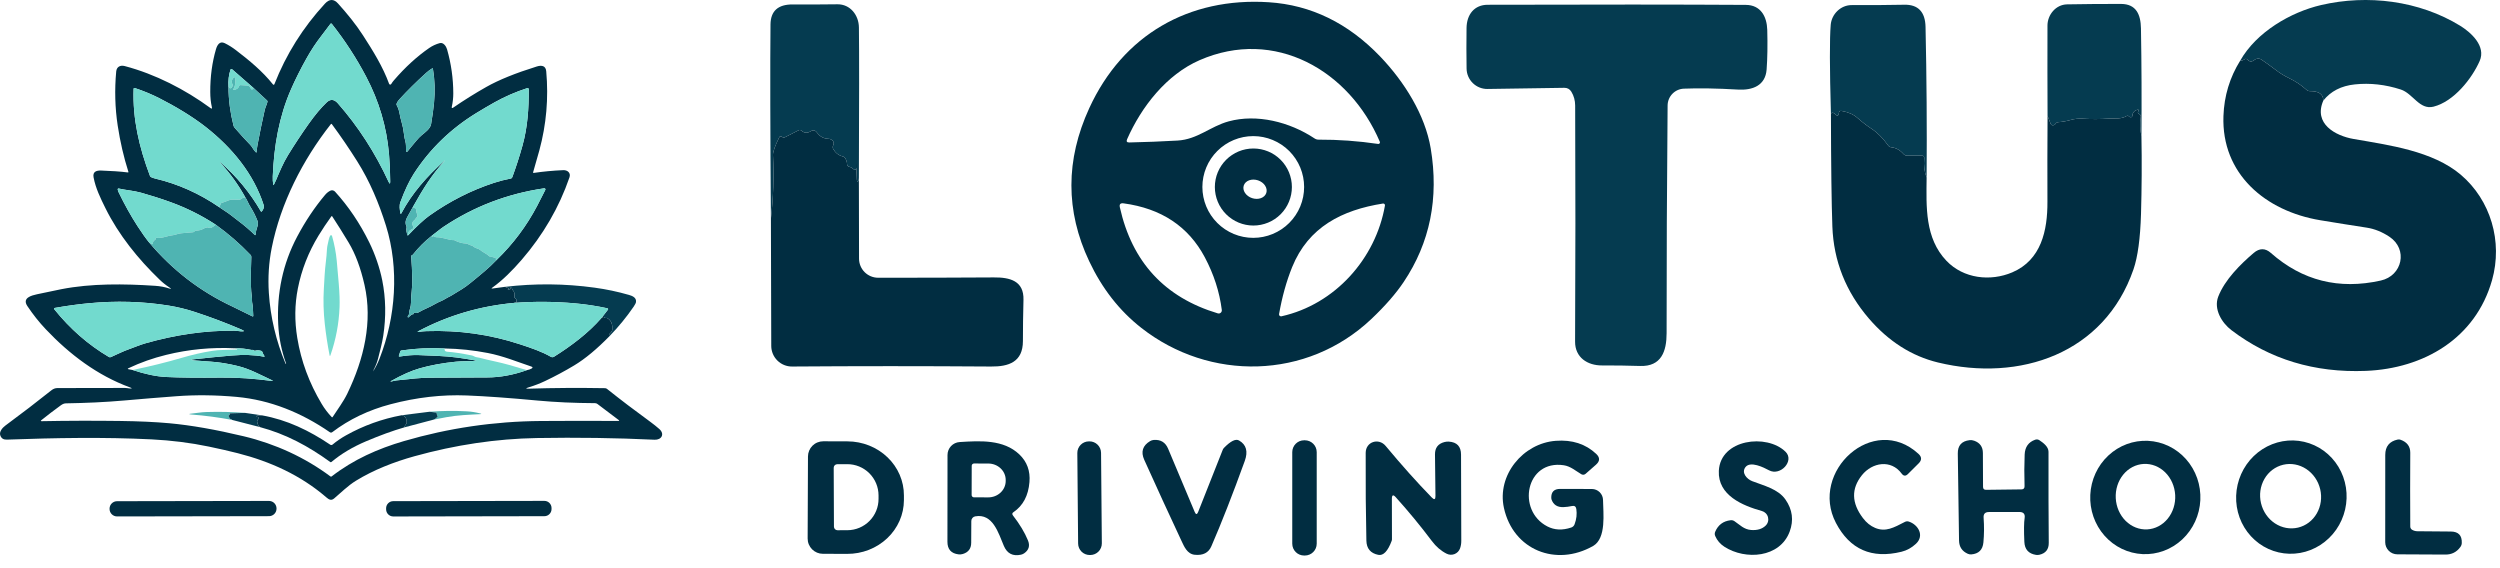
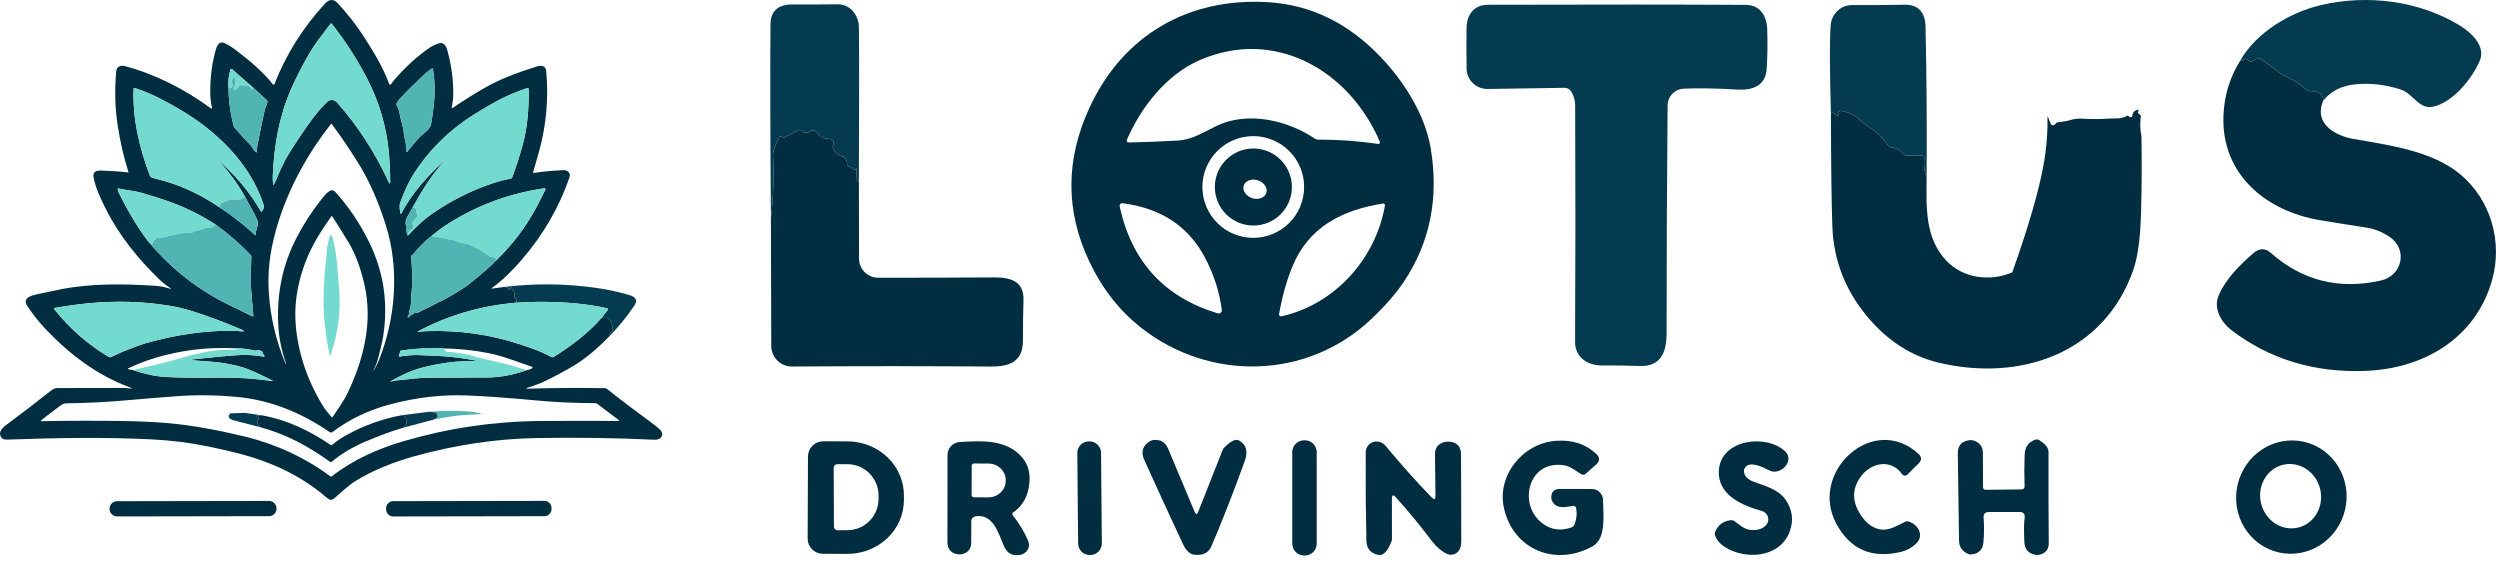
<svg xmlns="http://www.w3.org/2000/svg" width="185" height="42" viewBox="0 0 185 42" fill="none">
  <path d="M37.362 21.227C37.49 21.26 37.584 21.303 37.645 21.356C37.66 21.37 37.658 21.381 37.64 21.389C37.625 21.396 37.609 21.398 37.59 21.393C37.563 21.386 37.561 21.392 37.583 21.409C37.613 21.432 37.646 21.445 37.682 21.447C37.725 21.451 37.751 21.431 37.76 21.388C37.764 21.367 37.767 21.346 37.77 21.324C37.777 21.268 37.801 21.259 37.844 21.296C37.876 21.323 37.895 21.355 37.903 21.392C37.909 21.421 37.923 21.446 37.943 21.467C38.068 21.594 38.107 21.761 38.062 21.969C38.054 22.005 38.066 22.032 38.099 22.05C38.204 22.108 38.241 22.19 38.21 22.297C38.207 22.307 38.21 22.317 38.218 22.325C38.22 22.327 38.222 22.33 38.225 22.333C38.255 22.359 38.25 22.372 38.209 22.371C38.125 22.369 38.075 22.383 38.06 22.413C35.541 22.642 33.186 23.334 30.994 24.488C30.861 24.558 30.869 24.581 31.017 24.556C31.183 24.529 31.366 24.511 31.568 24.504C33.948 24.423 36.245 24.745 38.458 25.471C39.253 25.732 40.05 25.994 40.768 26.404C40.803 26.424 40.842 26.434 40.882 26.433C40.921 26.432 40.96 26.42 40.994 26.399C42.264 25.601 43.527 24.657 44.509 23.529C44.521 23.528 44.532 23.528 44.543 23.528C44.574 23.527 44.586 23.514 44.581 23.487C44.58 23.484 44.58 23.48 44.581 23.477C44.586 23.462 44.595 23.454 44.609 23.452C44.657 23.446 44.696 23.462 44.726 23.502C44.738 23.519 44.755 23.528 44.777 23.528H44.867C44.904 23.528 44.937 23.537 44.967 23.556C45.274 23.753 45.335 24.068 45.306 24.406C45.302 24.456 45.286 24.502 45.258 24.541C45.221 24.594 45.178 24.64 45.129 24.679C45.107 24.698 45.103 24.719 45.118 24.743C45.133 24.767 45.138 24.801 45.132 24.846C44.178 25.825 43.297 26.557 42.49 27.041C41.791 27.461 41.073 27.846 40.335 28.197C39.958 28.376 39.554 28.532 39.123 28.663C38.882 28.737 38.887 28.77 39.139 28.762C40.934 28.704 42.812 28.692 44.773 28.725C44.826 28.726 44.878 28.745 44.92 28.779C45.912 29.571 46.989 30.39 48.15 31.235C48.37 31.396 48.583 31.567 48.789 31.747C49.208 32.116 48.958 32.565 48.434 32.54C45.605 32.405 42.7 32.363 39.719 32.415C36.728 32.468 33.71 32.917 30.664 33.763C29.165 34.18 27.653 34.768 26.342 35.573C25.734 35.946 25.264 36.432 24.727 36.884C24.506 37.07 24.341 36.971 24.14 36.798C22.243 35.163 20.001 34.151 17.594 33.537C16.97 33.378 16.259 33.215 15.463 33.049C14.101 32.765 12.682 32.587 11.208 32.513C7.664 32.337 4.08 32.404 0.518 32.532C0.278 32.541 0.111 32.462 0.024 32.228C-0.082 31.948 0.19 31.646 0.394 31.495C1.608 30.598 2.746 29.726 3.807 28.88C3.945 28.77 4.094 28.716 4.254 28.717C5.902 28.719 7.573 28.716 9.266 28.708C9.378 28.707 9.488 28.739 9.598 28.747C9.793 28.759 9.799 28.733 9.616 28.666C7.211 27.785 5.151 26.228 3.388 24.365C2.9 23.85 2.445 23.278 2.024 22.648C1.618 22.04 2.339 21.864 2.738 21.776C3.34 21.643 3.937 21.518 4.529 21.402C6.756 20.965 9.206 20.998 11.483 21.15C11.854 21.175 12.196 21.24 12.509 21.343C12.688 21.402 12.699 21.38 12.542 21.276C12.271 21.098 12.024 20.901 11.802 20.686C10.222 19.165 8.785 17.39 7.8 15.4C7.432 14.656 7.073 13.923 6.924 13.119C6.848 12.701 7.138 12.61 7.476 12.62C8.242 12.645 8.905 12.691 9.465 12.761C9.5 12.765 9.513 12.751 9.502 12.717C9.158 11.64 8.894 10.499 8.71 9.294C8.511 7.985 8.474 6.651 8.599 5.291C8.633 4.929 8.915 4.805 9.232 4.89C11.486 5.484 13.697 6.619 15.576 7.997C15.671 8.066 15.705 8.044 15.678 7.93C15.599 7.581 15.559 7.206 15.559 6.805C15.555 5.675 15.696 4.62 15.983 3.64C16.071 3.339 16.257 3.009 16.632 3.196C16.921 3.338 17.198 3.511 17.463 3.715C18.46 4.478 19.43 5.279 20.201 6.249C20.207 6.257 20.215 6.264 20.225 6.268C20.235 6.272 20.246 6.274 20.257 6.272C20.267 6.27 20.277 6.266 20.285 6.259C20.294 6.253 20.3 6.244 20.304 6.234C21.172 4.022 22.419 2.034 24.044 0.272C24.376 -0.088 24.701 -0.091 25.018 0.263C25.697 1.019 26.324 1.783 26.866 2.623C27.596 3.753 28.337 4.944 28.794 6.204C28.8 6.22 28.81 6.233 28.823 6.243C28.836 6.253 28.852 6.259 28.868 6.261C28.884 6.262 28.901 6.259 28.915 6.251C28.93 6.244 28.942 6.232 28.95 6.218C29.007 6.122 29.072 6.032 29.145 5.948C29.983 4.975 30.856 4.176 31.764 3.55C31.999 3.389 32.257 3.269 32.539 3.191C32.811 3.115 33.019 3.428 33.081 3.645C33.387 4.716 33.541 5.804 33.543 6.911C33.543 7.247 33.507 7.572 33.436 7.885C33.409 8.004 33.446 8.028 33.546 7.959C34.352 7.407 35.166 6.899 35.986 6.435C36.903 5.915 38.149 5.411 39.722 4.92C40.076 4.811 40.384 4.855 40.421 5.275C40.6 7.26 40.431 9.209 39.914 11.12C39.769 11.655 39.615 12.194 39.453 12.738C39.44 12.783 39.456 12.802 39.503 12.795C40.201 12.692 40.927 12.624 41.681 12.591C41.989 12.578 42.256 12.79 42.141 13.125C41.375 15.348 40.194 17.383 38.599 19.229C37.929 20.001 37.21 20.732 36.427 21.288C36.354 21.34 36.362 21.36 36.452 21.349L37.362 21.227ZM20.433 13.313C20.695 12.69 20.96 12.056 21.308 11.489C21.792 10.702 22.303 9.928 22.841 9.167C23.312 8.502 23.757 7.972 24.174 7.577C24.454 7.314 24.73 7.337 25.002 7.648C26.507 9.362 27.759 11.299 28.758 13.46C28.837 13.629 28.876 13.62 28.876 13.433C28.875 12.753 28.845 12.076 28.787 11.402C28.614 9.394 28.049 7.481 27.09 5.665C26.363 4.285 25.516 2.983 24.55 1.762C24.544 1.755 24.537 1.749 24.529 1.745C24.52 1.741 24.511 1.739 24.502 1.739C24.492 1.739 24.483 1.742 24.475 1.746C24.466 1.75 24.459 1.757 24.454 1.764C24.235 2.064 24.008 2.364 23.773 2.666C23.383 3.165 23.016 3.723 22.673 4.338C22.238 5.115 21.86 5.87 21.538 6.604C20.646 8.635 20.272 10.825 20.184 13.053C20.176 13.253 20.187 13.454 20.216 13.654C20.224 13.709 20.241 13.712 20.268 13.663C20.327 13.55 20.383 13.433 20.433 13.313ZM30.402 10.898C30.543 10.733 30.681 10.568 30.817 10.404C30.942 10.25 31.069 10.121 31.195 10.015C31.45 9.799 31.842 9.533 31.902 9.179C32.003 8.585 32.075 8.062 32.118 7.611C32.202 6.755 32.175 5.912 32.035 5.081C32.034 5.075 32.032 5.071 32.029 5.067C32.026 5.063 32.022 5.059 32.017 5.057C32.013 5.055 32.008 5.054 32.002 5.055C31.997 5.055 31.992 5.056 31.988 5.059C31.83 5.151 31.68 5.262 31.538 5.391C30.809 6.05 30.144 6.708 29.544 7.363C29.466 7.448 29.402 7.549 29.35 7.668C29.334 7.707 29.336 7.745 29.356 7.782C29.459 7.972 29.53 8.177 29.568 8.396C29.604 8.601 29.653 8.811 29.715 9.025C29.803 9.325 29.863 9.629 29.897 9.939C29.916 10.118 29.949 10.291 29.996 10.456C30.058 10.674 30.038 10.883 30.047 11.105C30.054 11.277 30.106 11.292 30.202 11.149C30.238 11.095 30.305 11.012 30.402 10.898ZM16.907 6.426C16.912 7.39 17.037 8.347 17.281 9.296C17.296 9.355 17.324 9.408 17.365 9.455C17.783 9.937 18.17 10.361 18.527 10.728C18.688 10.893 18.756 11.11 18.93 11.264C18.967 11.297 18.986 11.289 18.989 11.24C18.998 11.087 19.02 10.918 19.054 10.734C19.211 9.889 19.389 9.027 19.588 8.146C19.637 7.931 19.742 7.748 19.792 7.533C19.8 7.496 19.791 7.464 19.763 7.438L18.773 6.521L17.173 5.125C17.164 5.118 17.153 5.112 17.142 5.109C17.13 5.107 17.118 5.107 17.107 5.11C17.095 5.113 17.084 5.119 17.076 5.128C17.067 5.136 17.061 5.146 17.057 5.157C16.928 5.541 16.878 5.964 16.907 6.426ZM16.23 15.334C16.509 15.537 16.804 15.698 17.078 15.915C17.277 16.075 17.474 16.227 17.669 16.372C18.064 16.666 18.46 17.005 18.858 17.39C18.863 17.394 18.868 17.397 18.874 17.398C18.88 17.399 18.887 17.399 18.892 17.397C18.898 17.395 18.903 17.391 18.907 17.386C18.911 17.381 18.913 17.375 18.914 17.369C18.926 17.176 18.965 16.989 19.033 16.808C19.06 16.738 19.077 16.668 19.084 16.598C19.094 16.504 19.083 16.416 19.051 16.335C18.911 15.98 18.739 15.638 18.534 15.31C18.465 15.199 18.401 15.08 18.343 14.953C18.282 14.82 18.218 14.702 18.15 14.599C17.632 13.664 17.01 12.805 16.284 12.022C16.278 12.015 16.278 12.009 16.284 12.002H16.285C16.29 11.997 16.296 11.996 16.301 12.001C17.504 13.046 18.507 14.262 19.312 15.652C19.314 15.656 19.317 15.659 19.321 15.662C19.325 15.664 19.329 15.666 19.334 15.667C19.338 15.667 19.343 15.667 19.347 15.665C19.351 15.664 19.355 15.661 19.358 15.658C19.477 15.533 19.567 15.346 19.511 15.172C18.768 12.845 17.151 10.914 15.238 9.408C14.23 8.616 12.948 7.856 11.783 7.264C11.23 6.983 10.626 6.733 9.971 6.514C9.961 6.51 9.951 6.51 9.942 6.511C9.932 6.512 9.923 6.516 9.915 6.522C9.907 6.527 9.9 6.535 9.895 6.544C9.89 6.553 9.888 6.562 9.887 6.572C9.809 8.794 10.289 10.871 11.098 13.019C11.112 13.054 11.137 13.084 11.17 13.102C11.248 13.145 11.355 13.183 11.489 13.215C13.168 13.61 14.748 14.316 16.23 15.334ZM30.559 15.308C30.407 15.571 30.26 15.835 30.118 16.099C29.992 16.331 29.978 16.545 30.075 16.742C30.091 16.774 30.094 16.807 30.086 16.842C30.047 17.006 30.077 17.205 30.174 17.439C30.851 16.729 31.38 16.238 31.762 15.966C33.263 14.896 34.862 14.084 36.558 13.529C36.955 13.4 37.368 13.294 37.796 13.211C37.822 13.207 37.846 13.195 37.865 13.178C37.885 13.162 37.9 13.14 37.909 13.115C38.193 12.344 38.445 11.563 38.665 10.771C39.042 9.413 39.137 8.03 39.127 6.602C39.127 6.589 39.123 6.576 39.117 6.564C39.111 6.552 39.102 6.542 39.091 6.534C39.08 6.526 39.068 6.521 39.055 6.519C39.042 6.517 39.028 6.518 39.016 6.522C38.159 6.801 37.354 7.151 36.603 7.571C36.179 7.808 35.729 8.073 35.251 8.365C33.347 9.532 31.804 11.029 30.622 12.857C30.286 13.378 29.954 14.079 29.628 14.959C29.532 15.219 29.581 15.496 29.625 15.758C29.639 15.844 29.667 15.848 29.708 15.77C30.483 14.306 31.597 13.048 32.858 11.919C32.967 11.822 32.972 11.827 32.873 11.935C31.927 12.969 31.327 13.944 30.559 15.308ZM27.66 27.347C27.638 27.389 27.622 27.431 27.611 27.473C27.61 27.479 27.611 27.479 27.614 27.474C27.796 27.186 27.954 26.874 28.087 26.536C29.286 23.477 29.552 19.874 28.562 16.7C28.042 15.035 27.366 13.416 26.429 11.93C25.844 11.001 25.221 10.086 24.558 9.187C24.534 9.154 24.509 9.153 24.484 9.185C22.399 11.83 20.765 15.04 20.109 18.334C19.892 19.423 19.821 20.538 19.895 21.678C20.012 23.472 20.423 25.215 21.128 26.907C21.133 26.921 21.143 26.924 21.157 26.919H21.158C21.17 26.914 21.174 26.905 21.169 26.893C20.831 25.959 20.637 24.991 20.588 23.99C20.474 21.69 20.929 19.511 21.989 17.513C22.595 16.37 23.284 15.34 24.056 14.423C24.166 14.292 24.292 14.189 24.434 14.115C24.493 14.085 24.559 14.075 24.624 14.087C24.688 14.098 24.747 14.131 24.791 14.179C25.788 15.275 26.632 16.526 27.324 17.934C27.746 18.789 28.102 19.82 28.287 20.749C28.551 22.073 28.576 23.442 28.36 24.855C28.275 25.411 28.119 25.961 27.979 26.527C27.909 26.811 27.794 27.087 27.66 27.347ZM31.941 17.454C31.426 17.861 30.967 18.32 30.563 18.831C30.549 18.848 30.533 18.862 30.516 18.874C30.504 18.882 30.491 18.888 30.477 18.891C30.442 18.902 30.425 18.925 30.428 18.962C30.518 20.168 30.531 21.04 30.464 21.578C30.435 21.812 30.418 22.084 30.413 22.397C30.411 22.547 30.39 22.683 30.35 22.804C30.301 22.954 30.272 23.103 30.262 23.252C30.26 23.287 30.245 23.315 30.217 23.337C30.176 23.37 30.162 23.413 30.175 23.464C30.184 23.498 30.203 23.503 30.23 23.48L30.454 23.283C30.48 23.261 30.511 23.252 30.546 23.258C30.582 23.264 30.6 23.25 30.599 23.217C30.598 23.173 30.62 23.152 30.664 23.153C30.776 23.159 30.861 23.178 30.966 23.119C31.192 22.99 31.418 22.877 31.645 22.779C31.802 22.71 31.976 22.622 32.165 22.513C32.332 22.416 32.505 22.332 32.684 22.259C32.852 22.191 32.972 22.09 33.134 22.012C33.246 21.96 33.358 21.899 33.469 21.831C33.688 21.697 33.92 21.555 34.163 21.407C34.367 21.284 34.593 21.121 34.839 20.919C35.554 20.333 36.194 19.825 36.758 19.227C37.967 18.057 38.964 16.727 39.748 15.236C39.959 14.834 40.161 14.439 40.354 14.05C40.36 14.037 40.363 14.022 40.361 14.008C40.36 13.993 40.355 13.979 40.346 13.967C40.337 13.956 40.326 13.946 40.312 13.941C40.299 13.935 40.284 13.933 40.27 13.935C37.556 14.333 35.076 15.28 32.828 16.779C32.539 16.972 32.242 17.233 31.941 17.454ZM11.032 17.937C12.748 19.979 14.806 21.562 17.207 22.687C17.459 22.805 17.705 22.926 17.947 23.051C18.189 23.176 18.435 23.297 18.683 23.413C18.724 23.431 18.743 23.418 18.742 23.374C18.734 23.146 18.723 22.92 18.709 22.694C18.699 22.54 18.646 22.403 18.649 22.249C18.652 22.134 18.645 22.02 18.63 21.907C18.599 21.683 18.58 21.453 18.574 21.219C18.556 20.491 18.564 19.756 18.598 19.015C18.599 18.988 18.595 18.96 18.585 18.934C18.575 18.908 18.56 18.885 18.541 18.865C17.749 18.037 16.891 17.291 15.967 16.629C14.923 15.948 13.82 15.396 12.66 14.973C11.945 14.713 11.203 14.475 10.436 14.26C9.893 14.108 9.328 14.075 8.78 13.951C8.771 13.949 8.761 13.949 8.752 13.952C8.743 13.954 8.734 13.959 8.727 13.966C8.721 13.972 8.715 13.98 8.712 13.989C8.709 13.998 8.709 14.008 8.71 14.017C8.723 14.092 8.747 14.164 8.782 14.235C9.217 15.135 9.68 15.964 10.169 16.722C10.503 17.239 10.791 17.644 11.032 17.937ZM22 25.013C22.28 26.72 22.88 28.342 23.799 29.879C24.014 30.24 24.265 30.57 24.55 30.868C24.554 30.872 24.56 30.876 24.565 30.878C24.571 30.88 24.578 30.881 24.584 30.88C24.59 30.88 24.596 30.878 24.601 30.874C24.606 30.871 24.611 30.867 24.614 30.862C24.978 30.295 25.41 29.733 25.703 29.123C26.935 26.571 27.589 23.807 26.974 21.087C26.689 19.826 26.298 18.782 25.801 17.953C25.397 17.28 24.991 16.631 24.583 16.008C24.58 16.003 24.575 15.999 24.57 15.996C24.565 15.993 24.559 15.992 24.553 15.992C24.547 15.992 24.541 15.993 24.536 15.996C24.53 15.998 24.526 16.002 24.522 16.007C24.182 16.477 23.864 16.954 23.569 17.438C22.825 18.659 22.316 19.961 22.042 21.343C21.806 22.532 21.792 23.755 22 25.013ZM9.558 25.836C9.95 25.698 10.338 25.526 10.745 25.409C13.001 24.763 15.2 24.45 17.342 24.471C17.437 24.472 17.53 24.48 17.62 24.495C17.692 24.508 17.763 24.517 17.834 24.52C18.1 24.535 18.11 24.49 17.866 24.386C16.705 23.889 15.547 23.453 14.391 23.077C13.76 22.871 13.12 22.716 12.472 22.612C10.562 22.305 8.591 22.248 6.556 22.442C5.745 22.52 4.91 22.635 4.051 22.788C4.041 22.79 4.031 22.794 4.023 22.801C4.015 22.808 4.009 22.816 4.006 22.826C4.002 22.835 4.001 22.846 4.003 22.856C4.005 22.866 4.009 22.875 4.015 22.883C5.176 24.33 6.524 25.509 8.061 26.418C8.081 26.431 8.104 26.438 8.128 26.439C8.152 26.441 8.175 26.436 8.197 26.427C8.642 26.232 9.086 26 9.558 25.836ZM9.814 27.379C10.741 27.69 11.575 27.863 12.314 27.898C13.325 27.947 14.667 27.962 16.339 27.943C17.64 27.929 18.809 28.019 20.073 28.184C20.219 28.203 20.225 28.182 20.092 28.121C19.286 27.751 18.497 27.31 17.645 27.098C16.905 26.914 16.217 26.801 15.58 26.761C15.178 26.736 14.779 26.707 14.384 26.673C14.069 26.647 14.069 26.616 14.383 26.582C15.297 26.481 16.217 26.39 17.142 26.309C18.033 26.233 18.823 26.26 19.512 26.392C19.582 26.405 19.596 26.383 19.555 26.326C19.494 26.241 19.448 26.15 19.418 26.052C19.405 26.006 19.375 25.977 19.33 25.964C19.166 25.916 19.014 25.913 18.872 25.955C18.858 25.96 18.843 25.96 18.829 25.955C18.814 25.951 18.802 25.942 18.793 25.931C18.767 25.898 18.731 25.887 18.684 25.897C18.656 25.902 18.629 25.902 18.602 25.895C18.194 25.804 17.786 25.763 17.379 25.774C15.655 25.688 13.959 25.85 12.293 26.261C11.318 26.5 10.393 26.828 9.517 27.243C9.433 27.282 9.437 27.31 9.528 27.328L9.814 27.379ZM38.986 27.39C39.123 27.369 39.239 27.33 39.335 27.273C39.437 27.212 39.431 27.162 39.319 27.124C38.246 26.759 37.208 26.338 36.109 26.124C35.051 25.917 33.984 25.805 32.908 25.787C31.832 25.728 30.762 25.778 29.699 25.937C29.66 25.943 29.633 25.965 29.62 26.003L29.52 26.315C29.502 26.37 29.521 26.392 29.578 26.383C30.128 26.295 30.598 26.26 30.987 26.277C31.918 26.318 32.906 26.337 33.791 26.454C34.221 26.511 34.682 26.583 35.173 26.672C35.269 26.689 35.268 26.701 35.172 26.707C34.687 26.744 34.227 26.716 33.735 26.766C32.748 26.866 31.857 27.029 31.064 27.255C30.457 27.427 29.748 27.741 28.935 28.197C28.866 28.236 28.871 28.247 28.948 28.232C29.081 28.207 29.201 28.166 29.339 28.15C30.441 28.021 31.222 27.955 31.681 27.952C33.143 27.942 34.606 27.935 36.068 27.93C37.005 27.927 37.978 27.748 38.986 27.39ZM24.593 31.976C24.531 32.023 24.467 32.025 24.402 31.98C22.308 30.537 19.999 29.597 17.509 29.37C15.967 29.23 14.484 29.213 13.06 29.32C11.819 29.412 10.527 29.518 9.184 29.637C7.767 29.762 6.335 29.824 4.878 29.848C4.757 29.849 4.632 29.898 4.501 29.993C3.982 30.371 3.504 30.736 3.066 31.088C2.997 31.143 3.007 31.169 3.095 31.168C5.003 31.131 6.932 31.126 8.88 31.151C10.271 31.169 11.488 31.225 12.53 31.32C14.127 31.466 15.963 31.788 18.039 32.285C20.38 32.846 22.577 33.856 24.455 35.258C24.467 35.267 24.482 35.272 24.498 35.272C24.513 35.272 24.528 35.266 24.54 35.257C26.155 34.005 27.97 33.203 29.892 32.64C33.193 31.676 36.567 31.18 40.014 31.154C41.909 31.14 43.822 31.138 45.753 31.15C45.834 31.15 45.842 31.127 45.778 31.078L44.211 29.894C44.161 29.855 44.099 29.834 44.034 29.834C42.495 29.826 41.082 29.762 39.795 29.642C37.701 29.446 35.95 29.32 34.542 29.264C32.699 29.191 30.822 29.407 28.91 29.911C27.281 30.34 25.843 31.028 24.593 31.976Z" fill="#012D41" />
  <path d="M20.433 13.313C20.383 13.433 20.327 13.55 20.268 13.663C20.241 13.712 20.224 13.709 20.216 13.654C20.187 13.454 20.176 13.253 20.184 13.053C20.272 10.825 20.646 8.635 21.538 6.604C21.86 5.87 22.238 5.115 22.673 4.338C23.016 3.723 23.383 3.165 23.773 2.666C24.008 2.364 24.235 2.064 24.454 1.764C24.459 1.757 24.466 1.75 24.475 1.746C24.483 1.742 24.492 1.739 24.502 1.739C24.511 1.739 24.52 1.741 24.529 1.745C24.537 1.749 24.544 1.755 24.55 1.762C25.516 2.983 26.363 4.285 27.09 5.665C28.049 7.481 28.614 9.394 28.787 11.402C28.845 12.076 28.875 12.753 28.876 13.433C28.876 13.62 28.837 13.629 28.758 13.46C27.759 11.299 26.507 9.362 25.002 7.648C24.73 7.337 24.454 7.314 24.174 7.577C23.757 7.972 23.312 8.502 22.841 9.167C22.303 9.928 21.792 10.702 21.308 11.489C20.96 12.056 20.695 12.69 20.433 13.313Z" fill="#72DACE" />
  <path d="M30.402 10.898C30.305 11.012 30.238 11.095 30.202 11.149C30.106 11.292 30.054 11.277 30.047 11.105C30.038 10.883 30.058 10.674 29.996 10.456C29.949 10.291 29.916 10.118 29.897 9.939C29.863 9.629 29.803 9.325 29.715 9.025C29.653 8.811 29.604 8.601 29.568 8.396C29.53 8.177 29.459 7.972 29.356 7.782C29.336 7.745 29.334 7.707 29.35 7.668C29.402 7.549 29.466 7.448 29.544 7.363C30.144 6.708 30.809 6.05 31.538 5.391C31.68 5.262 31.83 5.151 31.988 5.059C31.992 5.056 31.997 5.055 32.002 5.055C32.008 5.054 32.013 5.055 32.017 5.057C32.022 5.059 32.026 5.063 32.029 5.067C32.032 5.071 32.034 5.075 32.035 5.081C32.175 5.912 32.202 6.755 32.118 7.611C32.075 8.062 32.003 8.585 31.902 9.179C31.842 9.533 31.45 9.799 31.195 10.015C31.069 10.121 30.942 10.25 30.817 10.404C30.681 10.568 30.543 10.733 30.402 10.898Z" fill="#4FB4B2" />
  <path d="M18.773 6.521C18.675 6.664 18.591 6.652 18.523 6.486C18.505 6.442 18.474 6.404 18.436 6.377C18.397 6.349 18.351 6.333 18.304 6.33L17.78 6.297C17.763 6.296 17.746 6.3 17.732 6.31C17.718 6.319 17.708 6.333 17.703 6.349C17.647 6.531 17.508 6.634 17.287 6.656C17.247 6.66 17.237 6.645 17.259 6.612C17.385 6.42 17.437 6.173 17.414 5.87C17.4 5.681 17.338 5.664 17.229 5.819C17.128 5.96 17.124 6.108 17.217 6.263C17.235 6.293 17.237 6.324 17.222 6.356C17.128 6.566 17.022 6.59 16.907 6.426C16.878 5.964 16.928 5.541 17.057 5.157C17.061 5.146 17.067 5.136 17.076 5.128C17.084 5.119 17.095 5.113 17.107 5.11C17.118 5.107 17.13 5.107 17.142 5.109C17.153 5.112 17.164 5.118 17.173 5.125L18.773 6.521Z" fill="#72DACE" />
  <path d="M18.773 6.521L19.763 7.438C19.791 7.464 19.8 7.496 19.792 7.533C19.742 7.748 19.637 7.931 19.588 8.146C19.389 9.027 19.211 9.889 19.054 10.734C19.02 10.918 18.998 11.087 18.989 11.24C18.986 11.289 18.967 11.297 18.93 11.264C18.756 11.11 18.688 10.893 18.527 10.728C18.17 10.361 17.783 9.937 17.365 9.455C17.324 9.408 17.296 9.355 17.281 9.296C17.037 8.347 16.912 7.39 16.907 6.426C17.022 6.59 17.128 6.566 17.222 6.356C17.237 6.324 17.235 6.293 17.217 6.263C17.124 6.108 17.128 5.96 17.229 5.819C17.338 5.664 17.4 5.681 17.414 5.87C17.437 6.173 17.385 6.42 17.259 6.612C17.237 6.645 17.247 6.66 17.287 6.656C17.508 6.634 17.647 6.531 17.703 6.349C17.708 6.333 17.718 6.319 17.732 6.31C17.746 6.3 17.763 6.296 17.78 6.297L18.304 6.33C18.351 6.333 18.397 6.349 18.436 6.377C18.474 6.404 18.505 6.442 18.523 6.486C18.591 6.652 18.675 6.664 18.773 6.521Z" fill="#4FB4B2" />
  <path d="M18.15 14.599C17.996 14.629 17.888 14.675 17.826 14.737C17.803 14.76 17.774 14.772 17.742 14.774C17.572 14.784 17.403 14.783 17.235 14.772C17.115 14.765 17 14.786 16.89 14.835C16.724 14.909 16.563 14.968 16.407 15.012C16.391 15.017 16.376 15.025 16.364 15.036C16.352 15.047 16.342 15.061 16.335 15.076L16.23 15.334C14.748 14.316 13.168 13.61 11.489 13.215C11.355 13.183 11.248 13.145 11.17 13.102C11.137 13.084 11.112 13.054 11.098 13.019C10.289 10.871 9.809 8.794 9.887 6.572C9.888 6.562 9.89 6.553 9.895 6.544C9.9 6.535 9.907 6.527 9.915 6.522C9.923 6.516 9.932 6.512 9.942 6.511C9.951 6.51 9.961 6.51 9.971 6.514C10.626 6.733 11.23 6.983 11.783 7.264C12.948 7.856 14.23 8.616 15.238 9.408C17.151 10.914 18.768 12.845 19.511 15.172C19.567 15.346 19.477 15.533 19.358 15.658C19.355 15.661 19.351 15.664 19.347 15.665C19.343 15.667 19.338 15.667 19.334 15.667C19.329 15.666 19.325 15.664 19.321 15.662C19.317 15.659 19.314 15.656 19.312 15.652C18.507 14.262 17.504 13.046 16.301 12.001C16.296 11.996 16.29 11.997 16.285 12.002H16.284C16.278 12.009 16.278 12.015 16.284 12.022C17.01 12.805 17.632 13.664 18.15 14.599Z" fill="#72DACE" />
  <path d="M30.174 17.439C30.178 17.2 30.281 17.041 30.485 16.961C30.518 16.948 30.545 16.927 30.566 16.898C30.617 16.823 30.611 16.756 30.547 16.695C30.524 16.673 30.511 16.647 30.508 16.615C30.496 16.482 30.542 16.379 30.646 16.308C30.675 16.287 30.7 16.262 30.719 16.231C30.758 16.169 30.803 16.113 30.853 16.061C30.898 16.015 30.908 15.962 30.883 15.901C30.826 15.771 30.794 15.633 30.785 15.489C30.782 15.435 30.754 15.406 30.7 15.401C30.637 15.395 30.591 15.364 30.559 15.308C31.327 13.944 31.927 12.969 32.873 11.935C32.972 11.827 32.967 11.822 32.858 11.919C31.597 13.048 30.483 14.306 29.708 15.77C29.667 15.848 29.639 15.844 29.625 15.758C29.581 15.496 29.532 15.219 29.628 14.959C29.954 14.079 30.286 13.378 30.622 12.857C31.804 11.029 33.347 9.532 35.251 8.365C35.729 8.073 36.179 7.808 36.603 7.571C37.354 7.151 38.159 6.801 39.016 6.522C39.028 6.518 39.042 6.517 39.055 6.519C39.068 6.521 39.08 6.526 39.091 6.534C39.102 6.542 39.111 6.552 39.117 6.564C39.123 6.576 39.127 6.589 39.127 6.602C39.137 8.03 39.042 9.413 38.665 10.771C38.445 11.563 38.193 12.344 37.909 13.115C37.9 13.14 37.885 13.162 37.865 13.178C37.846 13.195 37.822 13.207 37.796 13.211C37.368 13.294 36.955 13.4 36.558 13.529C34.862 14.084 33.263 14.896 31.762 15.966C31.38 16.238 30.851 16.729 30.174 17.439Z" fill="#72DACE" />
  <path d="M36.758 19.227C36.744 19.221 36.73 19.215 36.717 19.21C36.68 19.195 36.672 19.173 36.695 19.144C36.7 19.136 36.702 19.128 36.701 19.118C36.701 19.113 36.699 19.11 36.696 19.106C36.694 19.103 36.69 19.101 36.686 19.099L36.39 19.004C36.38 19.001 36.37 19 36.359 19.003C36.35 19.006 36.341 19.008 36.333 19.011C36.321 19.015 36.308 19.017 36.295 19.015C36.282 19.013 36.27 19.007 36.26 18.999C36.115 18.878 35.962 18.771 35.799 18.68C35.71 18.63 35.623 18.57 35.54 18.503C35.473 18.449 35.396 18.41 35.309 18.388C35.197 18.358 35.095 18.304 35.004 18.224C34.977 18.2 34.945 18.183 34.909 18.174C34.801 18.148 34.701 18.108 34.608 18.054C34.575 18.035 34.539 18.024 34.501 18.023C34.198 18.009 33.914 17.931 33.651 17.788C33.621 17.771 33.586 17.764 33.551 17.766C33.439 17.772 33.331 17.759 33.224 17.725C32.999 17.654 32.767 17.618 32.535 17.569C32.382 17.538 32.221 17.597 32.103 17.48C32.094 17.47 32.084 17.468 32.072 17.473C32.062 17.477 32.054 17.483 32.049 17.49C32.029 17.517 32.004 17.523 31.975 17.507C31.947 17.492 31.936 17.475 31.941 17.454C32.242 17.233 32.539 16.972 32.828 16.779C35.076 15.28 37.556 14.333 40.27 13.935C40.284 13.933 40.299 13.935 40.312 13.941C40.326 13.946 40.337 13.956 40.346 13.967C40.355 13.979 40.36 13.993 40.361 14.008C40.363 14.022 40.36 14.037 40.354 14.05C40.161 14.439 39.959 14.834 39.748 15.236C38.964 16.727 37.967 18.057 36.758 19.227Z" fill="#72DACE" />
  <path d="M15.967 16.629C15.808 16.754 15.693 16.83 15.622 16.858C15.568 16.878 15.509 16.875 15.444 16.847C15.408 16.83 15.37 16.824 15.331 16.829C15.236 16.839 15.145 16.871 15.059 16.924C14.916 17.012 14.725 17.061 14.484 17.071C14.459 17.072 14.436 17.081 14.419 17.099L14.372 17.143C14.346 17.169 14.314 17.183 14.277 17.186C14.006 17.207 13.731 17.231 13.452 17.258C13.352 17.267 13.252 17.285 13.151 17.313C12.973 17.364 12.873 17.391 12.854 17.394C12.727 17.415 12.601 17.436 12.475 17.459C12.458 17.462 12.334 17.495 12.104 17.558C11.94 17.603 11.765 17.616 11.58 17.598C11.542 17.595 11.524 17.611 11.525 17.649C11.528 17.705 11.503 17.745 11.449 17.771C11.409 17.79 11.379 17.819 11.357 17.856C11.329 17.902 11.312 17.952 11.304 18.005C11.296 18.069 11.264 18.084 11.209 18.049L11.032 17.937C10.791 17.644 10.503 17.239 10.169 16.722C9.68 15.964 9.217 15.135 8.782 14.235C8.747 14.164 8.723 14.092 8.71 14.017C8.709 14.008 8.709 13.998 8.712 13.989C8.715 13.98 8.721 13.972 8.727 13.966C8.734 13.959 8.743 13.954 8.752 13.952C8.761 13.949 8.771 13.949 8.78 13.951C9.328 14.075 9.893 14.108 10.436 14.26C11.203 14.475 11.945 14.713 12.66 14.973C13.82 15.396 14.923 15.948 15.967 16.629Z" fill="#72DACE" />
  <path d="M18.15 14.599C18.218 14.702 18.282 14.82 18.343 14.953C18.401 15.08 18.465 15.199 18.534 15.31C18.739 15.638 18.911 15.98 19.051 16.335C19.083 16.416 19.094 16.504 19.084 16.598C19.077 16.668 19.06 16.738 19.033 16.808C18.965 16.989 18.926 17.176 18.914 17.369C18.913 17.375 18.911 17.381 18.907 17.386C18.903 17.391 18.898 17.395 18.892 17.397C18.887 17.399 18.88 17.399 18.874 17.398C18.868 17.397 18.863 17.394 18.858 17.39C18.46 17.005 18.064 16.666 17.669 16.372C17.474 16.227 17.277 16.075 17.078 15.915C16.804 15.698 16.509 15.537 16.23 15.334L16.335 15.076C16.342 15.061 16.352 15.047 16.364 15.036C16.376 15.025 16.391 15.017 16.407 15.012C16.563 14.968 16.724 14.909 16.89 14.835C17 14.786 17.115 14.765 17.235 14.772C17.403 14.783 17.572 14.784 17.742 14.774C17.774 14.772 17.803 14.76 17.826 14.737C17.888 14.675 17.996 14.629 18.15 14.599Z" fill="#4FB4B2" />
  <path d="M30.559 15.308C30.591 15.364 30.637 15.395 30.7 15.401C30.754 15.406 30.782 15.435 30.785 15.489C30.794 15.633 30.826 15.771 30.883 15.901C30.908 15.962 30.898 16.015 30.853 16.061C30.803 16.113 30.758 16.169 30.719 16.231C30.7 16.262 30.675 16.287 30.646 16.308C30.542 16.379 30.496 16.482 30.508 16.615C30.511 16.647 30.524 16.673 30.547 16.695C30.611 16.756 30.617 16.823 30.566 16.898C30.545 16.927 30.518 16.948 30.485 16.961C30.281 17.041 30.178 17.2 30.174 17.439C30.077 17.205 30.047 17.006 30.086 16.842C30.094 16.807 30.091 16.774 30.075 16.742C29.978 16.545 29.992 16.331 30.118 16.099C30.26 15.835 30.407 15.571 30.559 15.308Z" fill="#4FB4B2" />
  <path d="M15.967 16.629C16.891 17.291 17.749 18.037 18.541 18.865C18.56 18.885 18.575 18.908 18.585 18.934C18.595 18.96 18.599 18.988 18.598 19.015C18.564 19.756 18.556 20.491 18.574 21.219C18.58 21.453 18.599 21.683 18.63 21.907C18.645 22.02 18.652 22.134 18.649 22.249C18.646 22.403 18.699 22.54 18.709 22.694C18.723 22.92 18.734 23.146 18.742 23.374C18.743 23.418 18.724 23.431 18.683 23.413C18.435 23.297 18.189 23.176 17.947 23.051C17.705 22.926 17.459 22.805 17.207 22.687C14.806 21.562 12.748 19.979 11.032 17.937L11.209 18.049C11.264 18.084 11.296 18.069 11.304 18.005C11.312 17.952 11.329 17.902 11.357 17.856C11.379 17.819 11.409 17.79 11.449 17.771C11.503 17.745 11.528 17.705 11.525 17.649C11.524 17.611 11.542 17.595 11.58 17.598C11.765 17.616 11.94 17.603 12.104 17.558C12.334 17.495 12.458 17.462 12.475 17.459C12.601 17.436 12.727 17.415 12.854 17.394C12.873 17.391 12.973 17.364 13.151 17.313C13.252 17.285 13.352 17.267 13.452 17.258C13.731 17.231 14.006 17.207 14.277 17.186C14.314 17.183 14.346 17.169 14.372 17.143L14.419 17.099C14.436 17.081 14.459 17.072 14.484 17.071C14.725 17.061 14.916 17.012 15.059 16.924C15.145 16.871 15.236 16.839 15.331 16.829C15.37 16.824 15.408 16.83 15.444 16.847C15.509 16.875 15.568 16.878 15.622 16.858C15.693 16.83 15.808 16.754 15.967 16.629Z" fill="#4FB4B2" />
  <path d="M24.322 17.76C24.344 17.643 24.38 17.538 24.43 17.444C24.437 17.431 24.448 17.42 24.462 17.413C24.475 17.407 24.49 17.404 24.505 17.405C24.52 17.407 24.535 17.413 24.546 17.423C24.558 17.433 24.566 17.446 24.57 17.46C24.745 18.075 24.861 18.684 24.918 19.286C24.973 19.867 25.023 20.44 25.069 21.003C25.126 21.708 25.146 22.284 25.127 22.732C25.079 23.95 24.855 25.134 24.454 26.284C24.426 26.365 24.403 26.363 24.387 26.279C24.236 25.506 24.118 24.735 24.034 23.966C23.937 23.086 23.914 22.226 23.964 21.384C24.005 20.705 24.028 20.045 24.113 19.382C24.15 19.089 24.178 18.769 24.197 18.421C24.21 18.196 24.281 17.981 24.322 17.76Z" fill="#72DACE" />
  <path d="M31.941 17.454C31.936 17.475 31.947 17.492 31.975 17.507C32.004 17.523 32.029 17.517 32.049 17.49C32.054 17.483 32.062 17.477 32.072 17.473C32.084 17.468 32.094 17.47 32.103 17.48C32.221 17.597 32.382 17.538 32.535 17.569C32.767 17.618 32.999 17.654 33.224 17.725C33.331 17.759 33.439 17.772 33.551 17.766C33.586 17.764 33.621 17.771 33.651 17.788C33.914 17.931 34.198 18.009 34.501 18.023C34.539 18.024 34.575 18.035 34.608 18.054C34.701 18.108 34.801 18.148 34.909 18.174C34.945 18.183 34.977 18.2 35.004 18.224C35.095 18.304 35.197 18.358 35.309 18.388C35.396 18.41 35.473 18.449 35.54 18.503C35.623 18.57 35.71 18.63 35.799 18.68C35.962 18.771 36.115 18.878 36.26 18.999C36.27 19.007 36.282 19.013 36.295 19.015C36.308 19.017 36.321 19.015 36.333 19.011C36.341 19.008 36.35 19.006 36.359 19.003C36.37 19 36.38 19.001 36.39 19.004L36.686 19.099C36.69 19.101 36.694 19.103 36.696 19.106C36.699 19.11 36.701 19.113 36.701 19.118C36.702 19.128 36.7 19.136 36.695 19.144C36.672 19.173 36.68 19.195 36.717 19.21C36.73 19.215 36.744 19.221 36.758 19.227C36.194 19.825 35.554 20.333 34.839 20.919C34.593 21.121 34.367 21.284 34.163 21.407C33.92 21.555 33.688 21.697 33.469 21.831C33.358 21.899 33.246 21.96 33.134 22.012C32.972 22.09 32.852 22.191 32.684 22.259C32.505 22.332 32.332 22.416 32.165 22.513C31.976 22.622 31.802 22.71 31.645 22.779C31.418 22.877 31.192 22.99 30.966 23.119C30.861 23.178 30.776 23.159 30.664 23.153C30.62 23.152 30.598 23.173 30.599 23.217C30.6 23.25 30.582 23.264 30.546 23.258C30.511 23.252 30.48 23.261 30.454 23.283L30.23 23.48C30.203 23.503 30.184 23.498 30.175 23.464C30.162 23.413 30.176 23.37 30.217 23.337C30.245 23.315 30.26 23.287 30.262 23.252C30.272 23.103 30.301 22.954 30.35 22.804C30.39 22.683 30.411 22.547 30.413 22.397C30.418 22.084 30.435 21.812 30.464 21.578C30.531 21.04 30.518 20.168 30.428 18.962C30.425 18.925 30.442 18.902 30.477 18.891C30.491 18.888 30.504 18.882 30.516 18.874C30.533 18.862 30.549 18.848 30.563 18.831C30.967 18.32 31.426 17.861 31.941 17.454Z" fill="#4FB4B2" />
  <path d="M45.132 24.846C45.138 24.801 45.133 24.767 45.118 24.743C45.103 24.719 45.107 24.698 45.129 24.679C45.178 24.64 45.221 24.594 45.258 24.541C45.286 24.502 45.302 24.456 45.306 24.406C45.335 24.068 45.274 23.753 44.967 23.556C44.937 23.537 44.904 23.528 44.867 23.528H44.777C44.755 23.528 44.738 23.519 44.726 23.502C44.696 23.462 44.657 23.446 44.609 23.452C44.595 23.454 44.586 23.462 44.581 23.477C44.58 23.48 44.58 23.484 44.581 23.487C44.586 23.514 44.574 23.527 44.543 23.528C44.532 23.528 44.521 23.528 44.509 23.529L44.986 22.917C44.993 22.909 44.997 22.899 44.999 22.888C45.001 22.877 44.999 22.866 44.996 22.856C44.992 22.846 44.986 22.837 44.977 22.83C44.969 22.822 44.959 22.817 44.949 22.815C44.168 22.644 43.373 22.522 42.566 22.449C41.065 22.313 39.563 22.301 38.06 22.413C38.075 22.383 38.125 22.369 38.209 22.371C38.25 22.372 38.255 22.359 38.225 22.333C38.222 22.33 38.22 22.327 38.218 22.325C38.21 22.317 38.207 22.307 38.21 22.297C38.241 22.19 38.204 22.108 38.099 22.05C38.066 22.032 38.054 22.005 38.062 21.969C38.107 21.761 38.068 21.594 37.943 21.467C37.923 21.446 37.909 21.421 37.903 21.392C37.895 21.355 37.876 21.323 37.844 21.296C37.801 21.259 37.777 21.268 37.77 21.324C37.767 21.346 37.764 21.367 37.76 21.388C37.751 21.431 37.725 21.451 37.682 21.447C37.646 21.445 37.613 21.432 37.583 21.409C37.561 21.392 37.563 21.386 37.59 21.393C37.609 21.398 37.625 21.396 37.64 21.389C37.658 21.381 37.66 21.37 37.645 21.356C37.584 21.303 37.49 21.26 37.362 21.227C39.578 20.964 41.792 20.984 44.004 21.287C44.859 21.404 45.705 21.582 46.541 21.823C46.798 21.896 47.107 22.024 47.064 22.349C47.053 22.425 46.995 22.54 46.891 22.693C46.366 23.459 45.78 24.176 45.132 24.846Z" fill="#053B50" />
  <path d="M9.558 25.836C9.086 26 8.642 26.232 8.197 26.427C8.175 26.436 8.152 26.441 8.128 26.439C8.104 26.438 8.081 26.431 8.061 26.418C6.524 25.509 5.176 24.33 4.015 22.883C4.009 22.875 4.005 22.866 4.003 22.856C4.001 22.846 4.002 22.835 4.006 22.826C4.009 22.816 4.015 22.808 4.023 22.801C4.031 22.794 4.041 22.79 4.051 22.788C4.91 22.635 5.745 22.52 6.556 22.442C8.591 22.248 10.562 22.305 12.472 22.612C13.12 22.716 13.76 22.871 14.391 23.077C15.547 23.453 16.705 23.889 17.866 24.386C18.11 24.49 18.1 24.535 17.834 24.52C17.763 24.517 17.692 24.508 17.62 24.495C17.53 24.48 17.437 24.472 17.342 24.471C15.2 24.45 13.001 24.763 10.745 25.409C10.338 25.526 9.95 25.698 9.558 25.836Z" fill="#72DACE" />
  <path d="M44.509 23.529C43.527 24.657 42.264 25.601 40.994 26.399C40.96 26.42 40.921 26.432 40.882 26.433C40.842 26.434 40.803 26.424 40.768 26.404C40.05 25.994 39.253 25.732 38.458 25.471C36.245 24.745 33.948 24.423 31.568 24.504C31.366 24.511 31.183 24.529 31.017 24.556C30.869 24.581 30.861 24.558 30.994 24.488C33.186 23.334 35.541 22.642 38.06 22.413C39.563 22.301 41.065 22.313 42.566 22.449C43.373 22.522 44.168 22.644 44.949 22.815C44.959 22.817 44.969 22.822 44.977 22.83C44.986 22.837 44.992 22.846 44.996 22.856C44.999 22.866 45.001 22.877 44.999 22.888C44.997 22.899 44.993 22.909 44.986 22.917L44.509 23.529Z" fill="#72DACE" />
  <path d="M17.379 25.774C17.786 25.763 18.194 25.804 18.602 25.895C18.629 25.902 18.656 25.902 18.684 25.897C18.731 25.887 18.767 25.898 18.793 25.931C18.802 25.942 18.814 25.951 18.829 25.955C18.843 25.96 18.858 25.96 18.872 25.955C19.014 25.913 19.166 25.916 19.33 25.964C19.375 25.977 19.405 26.006 19.418 26.052C19.448 26.15 19.494 26.241 19.555 26.326C19.596 26.383 19.582 26.405 19.512 26.392C18.823 26.26 18.033 26.233 17.142 26.309C16.217 26.39 15.297 26.481 14.383 26.582C14.069 26.616 14.069 26.647 14.384 26.673C14.779 26.707 15.178 26.736 15.58 26.761C16.217 26.801 16.905 26.914 17.645 27.098C18.497 27.31 19.286 27.751 20.092 28.121C20.225 28.182 20.219 28.203 20.073 28.184C18.809 28.019 17.64 27.929 16.339 27.943C14.667 27.962 13.325 27.947 12.314 27.898C11.575 27.863 10.741 27.69 9.814 27.379C11.116 27.109 12.314 26.813 13.409 26.491C14.205 26.256 14.969 26.08 15.7 25.964C15.962 25.922 16.266 25.899 16.612 25.894C16.93 25.891 17.235 25.882 17.526 25.869C17.541 25.868 17.549 25.86 17.55 25.844V25.843C17.55 25.828 17.542 25.82 17.526 25.817C17.475 25.812 17.426 25.798 17.379 25.774Z" fill="#72DACE" />
  <path d="M32.908 25.787C32.873 25.936 32.936 26.016 33.096 26.028C33.559 26.059 34.165 26.151 34.915 26.303C35.05 26.331 35.133 26.419 35.27 26.434C35.348 26.443 35.426 26.457 35.503 26.478C35.79 26.556 36.197 26.653 36.723 26.767C37.268 26.885 38.022 27.093 38.986 27.39C37.978 27.748 37.005 27.927 36.068 27.93C34.606 27.935 33.143 27.942 31.681 27.952C31.222 27.955 30.441 28.021 29.339 28.15C29.201 28.166 29.081 28.207 28.948 28.232C28.871 28.247 28.866 28.236 28.935 28.197C29.748 27.741 30.457 27.427 31.064 27.255C31.857 27.029 32.748 26.866 33.735 26.766C34.227 26.716 34.687 26.744 35.172 26.707C35.268 26.701 35.269 26.689 35.173 26.672C34.682 26.583 34.221 26.511 33.791 26.454C32.906 26.337 31.918 26.318 30.987 26.277C30.598 26.26 30.128 26.295 29.578 26.383C29.521 26.392 29.502 26.37 29.52 26.315L29.62 26.003C29.633 25.965 29.66 25.943 29.699 25.937C30.762 25.778 31.832 25.728 32.908 25.787Z" fill="#72DACE" />
  <path d="M32.072 31.056C32.226 31.004 32.341 30.907 32.419 30.766C32.419 30.765 32.42 30.763 32.42 30.762C32.419 30.761 32.419 30.76 32.418 30.759C32.417 30.758 32.416 30.758 32.414 30.758C32.413 30.759 32.412 30.759 32.411 30.76C32.405 30.768 32.397 30.773 32.388 30.775C32.363 30.782 32.348 30.772 32.344 30.747L32.311 30.58C32.305 30.548 32.285 30.53 32.253 30.526L31.789 30.469C32.703 30.398 33.619 30.387 34.536 30.438C34.87 30.456 35.2 30.507 35.528 30.593C35.647 30.623 35.645 30.642 35.523 30.648C34.716 30.69 33.87 30.719 33.045 30.869C32.722 30.928 32.398 30.99 32.072 31.056Z" fill="#4FB4B2" />
-   <path d="M18.136 30.553L17.033 30.588C16.981 30.59 16.97 30.613 17 30.655C17.024 30.688 17.014 30.707 16.972 30.713C16.96 30.715 16.948 30.721 16.938 30.729C16.928 30.737 16.92 30.748 16.916 30.76C16.912 30.772 16.91 30.785 16.913 30.797C16.915 30.81 16.921 30.821 16.93 30.831C16.952 30.855 16.965 30.883 16.97 30.915C16.98 30.968 17.011 31 17.065 31.011C17.116 31.02 17.153 31.041 17.176 31.074C16.185 30.887 15.187 30.755 14.183 30.676C14.147 30.673 14.112 30.669 14.08 30.663C13.967 30.645 13.967 30.629 14.082 30.617C14.294 30.594 14.498 30.569 14.695 30.54C14.882 30.513 15.078 30.497 15.283 30.49C16.234 30.46 17.185 30.481 18.136 30.553Z" fill="#4FB4B2" />
  <path d="M31.789 30.469L32.253 30.526C32.285 30.53 32.305 30.548 32.311 30.58L32.344 30.747C32.348 30.772 32.363 30.782 32.388 30.775C32.397 30.773 32.405 30.768 32.411 30.76C32.412 30.759 32.413 30.759 32.414 30.758C32.416 30.758 32.417 30.758 32.418 30.759C32.419 30.76 32.419 30.761 32.42 30.762C32.42 30.763 32.419 30.765 32.419 30.766C32.341 30.907 32.226 31.004 32.072 31.056L29.915 31.627C29.951 31.525 29.999 31.439 30.059 31.369C30.082 31.343 30.094 31.312 30.095 31.277C30.104 30.966 29.983 30.782 29.735 30.726L31.789 30.469Z" fill="#053B50" />
  <path d="M18.136 30.553L19.391 30.737L19.026 30.756C19.006 30.757 18.995 30.767 18.995 30.788V30.817C18.995 30.832 19.003 30.841 19.019 30.842C19.047 30.845 19.075 30.854 19.101 30.868C19.136 30.886 19.151 30.914 19.146 30.952C19.14 30.998 19.117 31.03 19.08 31.05C19.05 31.066 19.045 31.088 19.063 31.116C19.097 31.169 19.099 31.219 19.069 31.267C19.052 31.295 19.048 31.324 19.058 31.355C19.085 31.439 19.143 31.522 19.231 31.604L17.176 31.074C17.153 31.041 17.116 31.02 17.065 31.011C17.011 31 16.98 30.968 16.97 30.915C16.965 30.883 16.952 30.855 16.93 30.831C16.921 30.821 16.915 30.81 16.913 30.797C16.91 30.785 16.912 30.772 16.916 30.76C16.92 30.748 16.928 30.737 16.938 30.729C16.948 30.721 16.96 30.715 16.972 30.713C17.014 30.707 17.024 30.688 17 30.655C16.97 30.613 16.981 30.59 17.033 30.588L18.136 30.553Z" fill="#053B50" />
  <path d="M29.735 30.726C29.983 30.782 30.104 30.966 30.095 31.277C30.094 31.312 30.082 31.343 30.059 31.369C29.999 31.439 29.951 31.525 29.915 31.627C29.073 31.871 28.134 32.212 27.1 32.65C26.099 33.074 25.24 33.587 24.524 34.188C24.497 34.211 24.468 34.212 24.44 34.191C22.821 33.015 21.165 32.123 19.231 31.604C19.143 31.522 19.085 31.439 19.058 31.355C19.048 31.324 19.052 31.295 19.069 31.267C19.099 31.219 19.097 31.169 19.063 31.116C19.045 31.088 19.05 31.066 19.08 31.05C19.117 31.03 19.14 30.998 19.146 30.952C19.151 30.914 19.136 30.886 19.101 30.868C19.075 30.854 19.047 30.845 19.019 30.842C19.003 30.841 18.995 30.832 18.995 30.817V30.788C18.995 30.767 19.006 30.757 19.026 30.756L19.391 30.737C21.253 31.07 22.88 31.86 24.442 32.91C24.466 32.927 24.495 32.935 24.525 32.933C24.554 32.931 24.582 32.92 24.604 32.902C24.907 32.648 25.24 32.42 25.603 32.217C26.893 31.495 28.27 30.998 29.735 30.726Z" fill="#012D41" />
  <path d="M19.906 37.069L8.662 37.089C8.354 37.09 8.106 37.339 8.107 37.646L8.107 37.661C8.107 37.968 8.356 38.216 8.663 38.216L19.908 38.196C20.215 38.196 20.463 37.946 20.463 37.639L20.463 37.624C20.462 37.317 20.213 37.069 19.906 37.069Z" fill="#012D41" />
  <path d="M40.285 37.065L29.1 37.085C28.808 37.085 28.572 37.322 28.572 37.614L28.573 37.691C28.573 37.982 28.81 38.218 29.102 38.218L40.286 38.198C40.578 38.198 40.814 37.961 40.814 37.669L40.814 37.593C40.813 37.301 40.576 37.065 40.285 37.065Z" fill="#012D41" />
  <path d="M171.924 7.447C171.93 6.973 171.599 6.739 170.93 6.745C170.842 6.745 170.756 6.712 170.689 6.653C170.302 6.302 169.865 6.009 169.377 5.775C169.031 5.608 168.697 5.401 168.374 5.153C168.039 4.895 167.696 4.648 167.347 4.412C167.27 4.359 167.177 4.333 167.083 4.338C166.99 4.342 166.899 4.376 166.826 4.436C166.64 4.589 166.47 4.583 166.318 4.418C166.246 4.345 166.168 4.337 166.082 4.394C165.983 4.462 165.88 4.494 165.773 4.492C166.972 2.374 169.508 0.898 171.76 0.374C175.203 -0.427 179.024 0.047 182.053 1.906C182.872 2.412 183.976 3.421 183.497 4.51C182.922 5.82 181.583 7.516 180.078 7.894C179.039 8.153 178.563 6.918 177.655 6.623C176.515 6.254 175.384 6.128 174.263 6.245C173.251 6.35 172.471 6.751 171.924 7.447Z" fill="#053B50" />
  <path d="M80.6 19.33C78.844 15.612 78.846 11.837 80.605 8.004C83.096 2.579 87.985 -0.215 93.889 0.166C97.012 0.368 99.761 1.707 102.135 4.183C103.915 6.043 105.459 8.495 105.873 10.98C106.488 14.664 105.82 17.961 103.87 20.871C103.295 21.73 102.498 22.642 101.481 23.606C96.704 28.126 89.506 28.218 84.462 24.267C82.841 22.999 81.554 21.353 80.6 19.33ZM83.406 10.301C83.334 10.466 83.388 10.546 83.566 10.542C84.767 10.516 85.955 10.47 87.131 10.402C88.622 10.319 89.554 9.355 90.925 8.98C93.003 8.415 95.425 9.013 97.279 10.245C97.368 10.304 97.467 10.334 97.576 10.334C99.042 10.328 100.512 10.434 101.986 10.652C102.007 10.655 102.027 10.652 102.046 10.644C102.065 10.636 102.082 10.624 102.094 10.607C102.107 10.591 102.114 10.572 102.117 10.552C102.119 10.531 102.117 10.511 102.108 10.492C99.85 5.198 94.327 2.031 88.774 4.451C86.322 5.519 84.468 7.894 83.406 10.301ZM96.505 13.836C96.505 13.342 96.408 12.852 96.219 12.396C96.029 11.939 95.752 11.524 95.403 11.175C95.053 10.825 94.638 10.548 94.181 10.359C93.725 10.169 93.235 10.072 92.741 10.072C91.742 10.072 90.785 10.469 90.079 11.175C89.373 11.88 88.976 12.838 88.976 13.836C88.976 14.835 89.373 15.792 90.079 16.498C90.785 17.204 91.742 17.601 92.741 17.601C93.235 17.601 93.725 17.503 94.181 17.314C94.638 17.125 95.053 16.848 95.403 16.498C95.752 16.149 96.029 15.734 96.219 15.277C96.408 14.82 96.505 14.331 96.505 13.836ZM89.155 19.038C87.941 16.755 85.936 15.425 83.141 15.047C82.909 15.016 82.818 15.115 82.87 15.345C83.775 19.394 86.19 22.009 90.116 23.189C90.153 23.201 90.192 23.202 90.23 23.195C90.268 23.187 90.303 23.17 90.332 23.145C90.362 23.12 90.385 23.088 90.399 23.052C90.413 23.017 90.418 22.978 90.414 22.939C90.245 21.6 89.825 20.3 89.155 19.038ZM95.618 19.767C95.196 20.813 94.873 21.971 94.651 23.243C94.647 23.266 94.649 23.29 94.656 23.312C94.664 23.335 94.677 23.355 94.694 23.371C94.711 23.387 94.731 23.399 94.754 23.405C94.777 23.411 94.801 23.412 94.824 23.407C98.79 22.526 101.802 19.142 102.486 15.211C102.49 15.191 102.489 15.17 102.483 15.15C102.476 15.13 102.466 15.113 102.451 15.098C102.436 15.083 102.418 15.072 102.399 15.066C102.379 15.06 102.358 15.059 102.338 15.062C99.32 15.539 96.823 16.794 95.618 19.767Z" fill="#012D41" />
-   <path d="M158.467 10.084C158.37 9.628 158.354 9.146 158.419 8.638C158.425 8.598 158.416 8.557 158.395 8.522C158.374 8.487 158.342 8.46 158.303 8.444C158.208 8.405 158.18 8.345 158.22 8.266C158.295 8.123 158.258 8.081 158.107 8.141C157.911 8.218 157.806 8.356 157.795 8.554C157.789 8.642 157.743 8.682 157.658 8.676C157.612 8.672 157.573 8.652 157.542 8.614C157.522 8.589 157.495 8.573 157.465 8.567C157.435 8.561 157.404 8.566 157.378 8.581C156.926 8.84 156.539 8.739 156.06 8.775C155.415 8.82 154.77 8.823 154.125 8.783C153.8 8.766 153.501 8.796 153.23 8.876C152.928 8.963 152.62 9.019 152.304 9.042C152.217 9.05 152.15 9.092 152.105 9.167C152.071 9.223 152.02 9.257 151.953 9.269C151.852 9.284 151.782 9.245 151.745 9.149L151.519 8.578C151.509 6.36 151.507 4.129 151.513 1.886C151.516 1.1 152.123 0.338 152.965 0.323C154.338 0.298 155.671 0.287 156.964 0.291C158.071 0.297 158.413 1.064 158.431 2.1C158.477 4.758 158.489 7.42 158.467 10.084Z" fill="#053B50" />
  <path d="M63.557 13.128C63.557 13.223 63.549 13.295 63.531 13.342C63.463 13.523 63.422 13.501 63.406 13.277C63.382 12.926 63.377 12.567 63.391 12.2C63.395 12.085 63.404 12.084 63.418 12.197C63.426 12.274 63.416 12.352 63.388 12.432C63.332 12.587 63.245 12.607 63.126 12.494C63.045 12.415 62.947 12.362 62.831 12.337C62.79 12.327 62.752 12.304 62.726 12.271C62.699 12.237 62.684 12.195 62.683 12.152C62.681 12.007 62.638 11.864 62.555 11.721C62.509 11.645 62.445 11.597 62.361 11.575C62.058 11.497 61.824 11.315 61.659 11.027C61.613 10.942 61.61 10.857 61.65 10.771C61.737 10.585 61.694 10.438 61.519 10.331C61.454 10.291 61.382 10.271 61.305 10.271C60.962 10.265 60.678 10.111 60.454 9.807C60.325 9.633 60.168 9.603 59.984 9.718C59.738 9.867 59.515 9.852 59.317 9.673C59.246 9.612 59.168 9.603 59.085 9.646L58.082 10.158C58.036 10.18 57.99 10.183 57.942 10.167C57.908 10.153 57.877 10.137 57.847 10.12C57.768 10.066 57.706 10.082 57.663 10.167C57.343 10.808 57.189 11.246 57.201 11.483C57.281 13.062 57.229 14.632 57.047 16.193C56.997 9.611 56.987 4.817 57.017 1.811C57.027 0.815 57.575 0.321 58.662 0.329C59.664 0.337 60.765 0.333 61.965 0.317C62.924 0.305 63.552 1.127 63.56 2.037C63.582 3.892 63.581 7.589 63.557 13.128Z" fill="#053B50" />
  <path d="M116.282 6.79C116.161 6.591 115.985 6.494 115.753 6.498L110.078 6.584C109.673 6.59 109.283 6.435 108.992 6.153C108.702 5.872 108.534 5.486 108.527 5.082C108.511 4.1 108.51 3.098 108.524 2.076C108.536 1.067 109.105 0.353 110.093 0.353C118.06 0.329 124.426 0.332 129.191 0.362C130.289 0.368 130.748 1.219 130.777 2.207C130.807 3.34 130.791 4.319 130.73 5.144C130.64 6.334 129.691 6.691 128.617 6.629C127.046 6.538 125.709 6.515 124.606 6.561C124.284 6.574 123.98 6.71 123.756 6.941C123.532 7.173 123.406 7.482 123.403 7.804C123.35 13.792 123.325 19.409 123.329 24.656C123.329 25.998 122.939 27.135 121.368 27.082C120.426 27.052 119.489 27.039 118.559 27.043C117.464 27.052 116.55 26.445 116.556 25.278C116.586 19.448 116.588 13.625 116.562 7.81C116.56 7.435 116.467 7.095 116.282 6.79Z" fill="#053B50" />
  <path d="M142.57 13.143C142.402 12.709 142.342 12.233 142.392 11.718C142.406 11.585 142.346 11.518 142.213 11.518H141.136C141.025 11.518 140.932 11.477 140.856 11.393C140.6 11.102 140.302 10.937 139.961 10.899C139.855 10.887 139.773 10.839 139.714 10.754C139.341 10.224 138.927 9.81 138.473 9.513C138.137 9.292 137.794 9.028 137.443 8.718C137.161 8.466 136.774 8.296 136.282 8.209C136.144 8.185 136.074 8.244 136.074 8.385C136.074 8.415 136.068 8.443 136.056 8.471C136.009 8.576 135.946 8.587 135.869 8.504C135.704 8.329 135.577 8.297 135.488 8.409C135.393 5.048 135.388 2.857 135.473 1.835C135.539 1.049 136.211 0.368 137.035 0.377C138.291 0.385 139.586 0.376 140.919 0.35C141.94 0.33 142.464 0.876 142.49 1.987C142.571 5.693 142.598 9.411 142.57 13.143Z" fill="#053B50" />
  <path d="M171.924 7.447C171.183 9.158 172.813 10.051 174.173 10.286C176.798 10.742 180.027 11.17 182.101 12.932C184.303 14.804 185.222 17.869 184.41 20.737C183.184 25.058 179.342 27.275 175.069 27.445C171.28 27.596 167.966 26.592 165.127 24.433C164.41 23.889 163.794 22.874 164.151 21.948C164.639 20.696 165.788 19.559 166.77 18.72C167.204 18.351 167.63 18.351 168.046 18.72C170.371 20.771 173.081 21.451 176.176 20.761C177.777 20.407 178.211 18.44 176.81 17.515C176.272 17.159 175.719 16.937 175.149 16.848C174.021 16.675 172.871 16.492 171.7 16.297C167.633 15.622 164.38 12.863 164.535 8.584C164.588 7.096 165.001 5.732 165.773 4.492C165.88 4.494 165.983 4.462 166.082 4.394C166.168 4.337 166.246 4.345 166.318 4.418C166.47 4.583 166.64 4.589 166.826 4.436C166.899 4.376 166.99 4.342 167.083 4.338C167.177 4.333 167.27 4.359 167.347 4.412C167.696 4.648 168.039 4.895 168.374 5.153C168.697 5.401 169.031 5.608 169.377 5.775C169.865 6.009 170.302 6.302 170.689 6.653C170.756 6.712 170.842 6.745 170.93 6.745C171.599 6.739 171.93 6.973 171.924 7.447Z" fill="#012D41" />
-   <path d="M158.467 10.084C158.501 12 158.49 13.917 158.435 15.833C158.381 17.639 158.196 19.004 157.878 19.931C155.727 26.165 149.475 28.293 143.407 26.823C141.463 26.351 139.761 25.267 138.3 23.573C136.59 21.583 135.689 19.314 135.595 16.765C135.534 15.072 135.498 12.287 135.488 8.409C135.577 8.297 135.704 8.329 135.869 8.504C135.946 8.587 136.009 8.576 136.056 8.471C136.068 8.443 136.074 8.415 136.074 8.385C136.074 8.244 136.144 8.185 136.282 8.209C136.774 8.296 137.161 8.466 137.443 8.718C137.794 9.028 138.137 9.292 138.473 9.513C138.927 9.81 139.341 10.224 139.714 10.754C139.773 10.839 139.855 10.887 139.961 10.899C140.302 10.937 140.6 11.102 140.856 11.393C140.932 11.477 141.025 11.518 141.136 11.518H142.213C142.346 11.518 142.406 11.585 142.392 11.718C142.342 12.233 142.402 12.709 142.57 13.143C142.547 15.312 142.434 17.616 144.035 19.297C145.302 20.627 147.296 20.841 148.909 20.154C151.055 19.238 151.519 17.053 151.51 14.94C151.502 12.83 151.505 10.709 151.519 8.578L151.745 9.149C151.782 9.245 151.852 9.284 151.953 9.269C152.02 9.257 152.071 9.223 152.105 9.167C152.15 9.092 152.217 9.05 152.304 9.042C152.62 9.019 152.928 8.963 153.23 8.876C153.501 8.796 153.8 8.766 154.125 8.783C154.77 8.823 155.415 8.82 156.06 8.775C156.539 8.739 156.926 8.84 157.378 8.581C157.404 8.566 157.435 8.561 157.465 8.567C157.495 8.573 157.522 8.589 157.542 8.614C157.573 8.652 157.612 8.672 157.658 8.676C157.743 8.682 157.789 8.642 157.795 8.554C157.806 8.356 157.911 8.218 158.107 8.141C158.258 8.081 158.295 8.123 158.22 8.266C158.18 8.345 158.208 8.405 158.303 8.444C158.342 8.46 158.374 8.487 158.395 8.522C158.416 8.557 158.425 8.598 158.419 8.638C158.354 9.146 158.37 9.628 158.467 10.084Z" fill="#012D41" />
+   <path d="M158.467 10.084C158.501 12 158.49 13.917 158.435 15.833C158.381 17.639 158.196 19.004 157.878 19.931C155.727 26.165 149.475 28.293 143.407 26.823C141.463 26.351 139.761 25.267 138.3 23.573C136.59 21.583 135.689 19.314 135.595 16.765C135.534 15.072 135.498 12.287 135.488 8.409C135.577 8.297 135.704 8.329 135.869 8.504C135.946 8.587 136.009 8.576 136.056 8.471C136.068 8.443 136.074 8.415 136.074 8.385C136.074 8.244 136.144 8.185 136.282 8.209C136.774 8.296 137.161 8.466 137.443 8.718C137.794 9.028 138.137 9.292 138.473 9.513C138.927 9.81 139.341 10.224 139.714 10.754C139.773 10.839 139.855 10.887 139.961 10.899C140.302 10.937 140.6 11.102 140.856 11.393C140.932 11.477 141.025 11.518 141.136 11.518H142.213C142.346 11.518 142.406 11.585 142.392 11.718C142.342 12.233 142.402 12.709 142.57 13.143C142.547 15.312 142.434 17.616 144.035 19.297C145.302 20.627 147.296 20.841 148.909 20.154C151.502 12.83 151.505 10.709 151.519 8.578L151.745 9.149C151.782 9.245 151.852 9.284 151.953 9.269C152.02 9.257 152.071 9.223 152.105 9.167C152.15 9.092 152.217 9.05 152.304 9.042C152.62 9.019 152.928 8.963 153.23 8.876C153.501 8.796 153.8 8.766 154.125 8.783C154.77 8.823 155.415 8.82 156.06 8.775C156.539 8.739 156.926 8.84 157.378 8.581C157.404 8.566 157.435 8.561 157.465 8.567C157.495 8.573 157.522 8.589 157.542 8.614C157.573 8.652 157.612 8.672 157.658 8.676C157.743 8.682 157.789 8.642 157.795 8.554C157.806 8.356 157.911 8.218 158.107 8.141C158.258 8.081 158.295 8.123 158.22 8.266C158.18 8.345 158.208 8.405 158.303 8.444C158.342 8.46 158.374 8.487 158.395 8.522C158.416 8.557 158.425 8.598 158.419 8.638C158.354 9.146 158.37 9.628 158.467 10.084Z" fill="#012D41" />
  <path d="M63.557 13.128L63.569 19.142C63.57 19.516 63.719 19.875 63.983 20.139C64.248 20.403 64.606 20.552 64.98 20.553C67.874 20.555 70.729 20.547 73.544 20.529C74.731 20.52 75.779 20.776 75.737 22.195C75.71 23.251 75.696 24.265 75.696 25.237C75.696 26.787 74.648 27.135 73.339 27.123C68.316 27.086 63.408 27.086 58.615 27.123C58.413 27.125 58.214 27.087 58.027 27.011C57.84 26.935 57.671 26.823 57.528 26.682C57.384 26.54 57.27 26.372 57.192 26.186C57.114 26 57.074 25.801 57.073 25.6L57.047 16.193C57.229 14.632 57.281 13.062 57.201 11.483C57.189 11.246 57.343 10.808 57.663 10.167C57.706 10.082 57.768 10.066 57.847 10.12C57.877 10.137 57.908 10.153 57.942 10.167C57.99 10.183 58.036 10.18 58.082 10.158L59.085 9.646C59.168 9.603 59.246 9.612 59.317 9.673C59.515 9.852 59.738 9.867 59.984 9.718C60.168 9.603 60.325 9.633 60.454 9.807C60.678 10.111 60.962 10.265 61.305 10.271C61.382 10.271 61.454 10.291 61.519 10.331C61.694 10.438 61.737 10.585 61.65 10.771C61.61 10.857 61.613 10.942 61.659 11.027C61.824 11.315 62.058 11.497 62.361 11.575C62.445 11.597 62.509 11.645 62.555 11.721C62.638 11.864 62.681 12.007 62.683 12.152C62.684 12.195 62.699 12.237 62.726 12.271C62.752 12.304 62.79 12.327 62.831 12.337C62.947 12.362 63.045 12.415 63.126 12.494C63.245 12.607 63.332 12.587 63.388 12.432C63.416 12.352 63.426 12.274 63.418 12.197C63.404 12.084 63.395 12.085 63.391 12.2C63.377 12.567 63.382 12.926 63.406 13.277C63.422 13.501 63.463 13.523 63.531 13.342C63.549 13.295 63.557 13.223 63.557 13.128Z" fill="#012D41" />
  <path d="M95.6 13.839C95.6 14.595 95.3 15.321 94.766 15.855C94.231 16.39 93.506 16.69 92.75 16.69C91.994 16.69 91.269 16.39 90.734 15.855C90.199 15.321 89.899 14.595 89.899 13.839C89.899 13.083 90.199 12.358 90.734 11.824C91.269 11.289 91.994 10.989 92.75 10.989C93.506 10.989 94.231 11.289 94.766 11.824C95.3 12.358 95.6 13.083 95.6 13.839ZM93.705 14.28C93.734 14.194 93.74 14.101 93.725 14.007C93.71 13.914 93.672 13.821 93.615 13.734C93.558 13.647 93.483 13.568 93.393 13.501C93.303 13.435 93.2 13.382 93.091 13.345C92.981 13.309 92.867 13.29 92.755 13.289C92.643 13.289 92.535 13.307 92.438 13.342C92.34 13.377 92.254 13.429 92.186 13.495C92.118 13.561 92.067 13.64 92.039 13.726C92.01 13.812 92.003 13.905 92.018 13.999C92.034 14.093 92.071 14.186 92.128 14.272C92.185 14.359 92.261 14.438 92.351 14.505C92.441 14.572 92.543 14.625 92.653 14.661C92.762 14.697 92.876 14.716 92.988 14.717C93.1 14.718 93.208 14.7 93.306 14.664C93.404 14.629 93.489 14.577 93.558 14.511C93.626 14.445 93.676 14.367 93.705 14.28Z" fill="#012D41" />
  <path d="M88.667 37.875L90.482 33.286C90.504 33.233 90.535 33.184 90.574 33.143C91.07 32.635 91.442 32.453 91.69 32.596C92.226 32.903 92.367 33.408 92.113 34.11C91.214 36.594 90.39 38.699 89.64 40.425C89.432 40.907 89.021 41.116 88.408 41.053C87.852 40.996 87.625 40.443 87.42 40.005C86.521 38.089 85.606 36.095 84.673 34.024C84.409 33.433 84.555 32.972 85.111 32.64C85.192 32.593 85.279 32.565 85.373 32.557C85.886 32.515 86.243 32.732 86.441 33.206L88.405 37.878C88.494 38.092 88.582 38.091 88.667 37.875Z" fill="#012D41" />
  <path d="M96.559 32.581H96.505C96.02 32.581 95.627 32.974 95.627 33.459V40.232C95.627 40.717 96.02 41.109 96.505 41.109H96.559C97.044 41.109 97.437 40.717 97.437 40.232V33.459C97.437 32.974 97.044 32.581 96.559 32.581Z" fill="#012D41" />
  <path d="M138.761 39.065C139.538 39.389 140.142 39.044 140.96 38.622C141.056 38.572 141.154 38.564 141.255 38.598C141.948 38.824 142.422 39.633 141.788 40.232C141.468 40.533 141.109 40.733 140.71 40.83C138.504 41.371 136.887 40.659 135.857 38.693C133.878 34.911 138.624 30.519 141.969 33.587C142.217 33.815 142.222 34.048 141.984 34.286L141.184 35.081C141.017 35.247 140.863 35.235 140.722 35.045C139.94 33.982 138.547 34.209 137.782 35.164C136.985 36.162 137.009 37.218 137.854 38.333C138.112 38.676 138.414 38.92 138.761 39.065Z" fill="#012D41" />
  <path d="M149.822 38.342C149.87 38.039 149.74 37.887 149.433 37.887L147.18 37.89C146.896 37.89 146.765 38.031 146.787 38.312C146.833 38.941 146.828 39.55 146.772 40.139C146.721 40.687 146.421 40.983 145.874 41.026C145.786 41.032 145.702 41.017 145.621 40.982C145.194 40.793 144.977 40.467 144.969 40.003L144.877 33.566C144.867 32.973 145.157 32.642 145.749 32.572C145.862 32.558 145.976 32.572 146.091 32.614C146.517 32.767 146.732 33.069 146.734 33.521L146.745 36.03C146.745 36.177 146.82 36.249 146.969 36.247L149.59 36.214C149.747 36.212 149.822 36.132 149.817 35.973C149.791 35.154 149.794 34.373 149.825 33.631C149.849 33.076 150.109 32.712 150.605 32.539C150.714 32.5 150.818 32.513 150.918 32.578C151.2 32.766 151.59 33.054 151.59 33.432C151.584 35.944 151.59 38.189 151.608 40.169C151.614 40.651 151.382 40.946 150.912 41.053C150.828 41.071 150.746 41.074 150.665 41.062C150.113 40.975 149.825 40.652 149.802 40.095C149.764 39.252 149.771 38.667 149.822 38.342Z" fill="#012D41" />
-   <path d="M158.555 41.004C158.02 40.978 157.496 40.845 157.012 40.611C156.528 40.377 156.093 40.047 155.734 39.64C155.374 39.233 155.096 38.757 154.915 38.239C154.734 37.721 154.655 37.171 154.681 36.62C154.733 35.509 155.212 34.463 156.013 33.713C156.814 32.963 157.87 32.57 158.951 32.621C159.485 32.647 160.01 32.78 160.494 33.014C160.978 33.248 161.412 33.578 161.772 33.985C162.132 34.392 162.41 34.868 162.591 35.386C162.772 35.904 162.851 36.454 162.825 37.005C162.773 38.116 162.293 39.162 161.493 39.912C160.692 40.662 159.635 41.055 158.555 41.004ZM158.896 39.175C159.185 39.159 159.467 39.081 159.727 38.945C159.988 38.809 160.22 38.617 160.412 38.381C160.604 38.145 160.752 37.87 160.846 37.57C160.941 37.27 160.981 36.952 160.964 36.634C160.929 35.992 160.664 35.388 160.227 34.956C159.79 34.525 159.217 34.3 158.634 34.331C158.345 34.347 158.062 34.425 157.802 34.561C157.542 34.697 157.309 34.889 157.117 35.125C156.925 35.361 156.778 35.636 156.683 35.936C156.588 36.236 156.549 36.554 156.566 36.872C156.601 37.514 156.866 38.118 157.303 38.55C157.74 38.981 158.313 39.206 158.896 39.175Z" fill="#012D41" />
-   <path d="M178.497 39.205C178.622 39.276 178.753 39.312 178.89 39.312C179.745 39.318 180.569 39.325 181.363 39.333C181.924 39.339 182.194 39.623 182.172 40.184C182.168 40.289 182.133 40.388 182.065 40.481C181.793 40.855 181.426 41.04 180.964 41.038L177.399 41.02C177.162 41.019 176.935 40.925 176.768 40.757C176.6 40.589 176.506 40.361 176.506 40.124L176.509 33.664C176.509 33.037 176.816 32.658 177.429 32.527C177.5 32.511 177.572 32.516 177.643 32.542C178.125 32.715 178.364 33.037 178.36 33.509C178.348 35.348 178.348 37.167 178.36 38.967C178.36 39.015 178.373 39.062 178.397 39.104C178.421 39.146 178.456 39.181 178.497 39.205Z" fill="#012D41" />
  <path d="M80.614 32.661L80.572 32.662C80.099 32.666 79.718 33.053 79.722 33.526L79.781 40.221C79.785 40.695 80.172 41.075 80.645 41.071L80.687 41.071C81.16 41.066 81.54 40.679 81.536 40.206L81.478 33.511C81.474 33.037 81.087 32.657 80.614 32.661Z" fill="#012D41" />
  <path d="M116.324 37.446C116.117 37.492 115.905 37.519 115.687 37.527C115.243 37.541 114.952 37.354 114.815 36.967C114.801 36.932 114.794 36.895 114.794 36.857C114.78 36.403 115.001 36.177 115.455 36.179L117.797 36.185C118.015 36.185 118.224 36.272 118.379 36.425C118.534 36.578 118.622 36.786 118.624 37.003C118.633 37.94 118.889 39.836 117.886 40.404C115.148 41.961 111.979 40.705 111.292 37.592C110.753 35.161 112.705 32.798 115.133 32.62C116.34 32.53 117.334 32.852 118.115 33.584C118.407 33.856 118.403 34.123 118.103 34.387L117.33 35.066C117.288 35.102 117.236 35.124 117.181 35.13C117.126 35.135 117.071 35.123 117.023 35.096C116.601 34.846 116.22 34.503 115.723 34.429C112.908 34.003 112.208 37.777 114.509 38.958C115.034 39.228 115.621 39.255 116.267 39.038C116.39 38.997 116.475 38.915 116.52 38.794C116.661 38.419 116.704 38.044 116.648 37.667C116.618 37.478 116.51 37.405 116.324 37.446Z" fill="#012D41" />
  <path d="M130.661 38.892C130.742 38.813 130.8 38.714 130.83 38.606C130.86 38.497 130.86 38.382 130.832 38.273C130.804 38.164 130.747 38.064 130.668 37.984C130.589 37.904 130.49 37.845 130.381 37.815C128.962 37.419 127.108 36.661 127.194 34.842C127.305 32.492 130.75 32.069 132.131 33.432C132.81 34.102 131.75 35.253 130.911 34.804C130.503 34.584 129.533 34.105 129.17 34.56C128.837 34.982 129.269 35.453 129.658 35.604C130.512 35.935 131.578 36.179 132.125 36.967C132.643 37.711 132.746 38.502 132.435 39.339C131.715 41.276 129.17 41.467 127.608 40.461C127.297 40.26 127.069 39.996 126.927 39.669C126.881 39.564 126.88 39.458 126.924 39.351C127.138 38.845 127.519 38.56 128.066 38.497C128.167 38.485 128.261 38.508 128.346 38.565C128.757 38.842 129.045 39.178 129.587 39.22C130.049 39.252 130.407 39.142 130.661 38.892Z" fill="#012D41" />
  <path d="M168.616 40.877C168.094 40.756 167.601 40.531 167.166 40.214C166.731 39.897 166.362 39.494 166.08 39.029C165.798 38.564 165.609 38.045 165.524 37.503C165.439 36.96 165.459 36.405 165.583 35.867C165.707 35.33 165.933 34.822 166.247 34.371C166.562 33.921 166.959 33.538 167.416 33.243C167.873 32.949 168.381 32.749 168.911 32.654C169.441 32.56 169.983 32.574 170.505 32.694C171.028 32.815 171.521 33.04 171.956 33.357C172.391 33.674 172.76 34.077 173.042 34.542C173.323 35.007 173.512 35.526 173.598 36.069C173.683 36.611 173.663 37.167 173.539 37.704C173.415 38.241 173.189 38.75 172.875 39.2C172.56 39.65 172.163 40.033 171.706 40.328C171.249 40.623 170.741 40.823 170.211 40.917C169.681 41.011 169.139 40.998 168.616 40.877ZM170.054 39.043C170.635 38.906 171.134 38.529 171.441 37.996C171.749 37.462 171.84 36.816 171.694 36.2C171.548 35.583 171.177 35.046 170.664 34.707C170.15 34.368 169.535 34.255 168.955 34.392C168.374 34.529 167.875 34.906 167.568 35.439C167.26 35.972 167.169 36.618 167.315 37.235C167.461 37.852 167.831 38.389 168.345 38.728C168.859 39.067 169.473 39.18 170.054 39.043Z" fill="#012D41" />
  <path d="M59.79 33.78C59.79 33.632 59.82 33.485 59.877 33.349C59.934 33.212 60.017 33.088 60.122 32.983C60.227 32.879 60.352 32.796 60.489 32.74C60.626 32.684 60.773 32.655 60.921 32.655L62.718 32.661C63.828 32.665 64.892 33.089 65.674 33.839C66.457 34.589 66.894 35.604 66.89 36.661V37.018C66.888 37.541 66.778 38.059 66.566 38.542C66.354 39.024 66.044 39.463 65.654 39.831C65.263 40.2 64.801 40.492 64.292 40.69C63.783 40.889 63.238 40.989 62.688 40.987L60.891 40.981C60.743 40.981 60.596 40.952 60.46 40.895C60.323 40.837 60.199 40.754 60.094 40.649C59.99 40.544 59.907 40.419 59.851 40.283C59.794 40.146 59.766 39.999 59.766 39.851L59.79 33.78ZM61.694 34.613L61.712 38.976C61.712 39.045 61.74 39.112 61.789 39.161C61.838 39.21 61.905 39.238 61.974 39.238L62.712 39.235C63.015 39.234 63.315 39.172 63.595 39.055C63.875 38.938 64.129 38.766 64.342 38.55C64.556 38.334 64.725 38.079 64.84 37.797C64.955 37.516 65.014 37.215 65.012 36.911V36.655C65.011 36.351 64.95 36.05 64.833 35.769C64.716 35.489 64.545 35.234 64.33 35.02C64.115 34.806 63.859 34.637 63.579 34.521C63.298 34.406 62.998 34.347 62.694 34.349L61.956 34.352C61.887 34.352 61.82 34.379 61.771 34.428C61.722 34.477 61.694 34.544 61.694 34.613Z" fill="#012D41" />
  <path d="M74.957 38.143C75.459 38.789 75.83 39.406 76.07 39.993C76.231 40.388 76.135 40.707 75.782 40.949C75.71 40.996 75.634 41.029 75.553 41.047C74.95 41.18 74.527 40.963 74.285 40.395C73.889 39.47 73.478 37.97 72.163 38.211C72.083 38.225 72.011 38.267 71.959 38.33C71.906 38.392 71.877 38.471 71.877 38.553L71.869 40.166C71.867 40.593 71.662 40.868 71.255 40.993C71.146 41.027 71.038 41.037 70.931 41.023C70.384 40.956 70.11 40.646 70.11 40.095L70.116 33.667C70.116 33.423 70.209 33.189 70.376 33.011C70.543 32.834 70.771 32.727 71.014 32.712C72.523 32.617 74.261 32.506 75.436 33.631C76 34.171 76.248 34.85 76.18 35.67C76.099 36.678 75.704 37.421 74.996 37.901C74.897 37.967 74.884 38.047 74.957 38.143ZM71.907 34.468L71.901 36.634C71.901 36.679 71.919 36.722 71.951 36.754C71.983 36.786 72.026 36.803 72.071 36.803L73.127 36.806C73.297 36.807 73.465 36.776 73.622 36.715C73.779 36.654 73.921 36.565 74.041 36.453C74.162 36.34 74.257 36.207 74.322 36.06C74.388 35.913 74.421 35.755 74.422 35.595V35.518C74.423 35.196 74.287 34.887 74.046 34.659C73.804 34.43 73.476 34.302 73.133 34.301L72.077 34.298C72.032 34.298 71.989 34.316 71.957 34.347C71.925 34.379 71.907 34.422 71.907 34.468Z" fill="#012D41" />
  <path d="M106.224 36.702L106.189 33.631C106.183 33.141 106.416 32.835 106.888 32.712C106.993 32.684 107.099 32.673 107.206 32.679C107.813 32.715 108.117 33.037 108.117 33.646C108.117 35.771 108.123 37.9 108.135 40.032C108.135 40.229 108.104 40.412 108.043 40.583C108.008 40.677 107.955 40.762 107.886 40.834C107.816 40.906 107.733 40.962 107.64 41C107.547 41.037 107.448 41.054 107.348 41.051C107.248 41.047 107.15 41.023 107.061 40.979C106.642 40.772 106.274 40.458 105.957 40.035C105.123 38.926 104.235 37.847 103.29 36.798C103.096 36.581 102.999 36.619 102.999 36.911L103.005 39.922C103.005 39.954 102.998 39.986 102.987 40.017C102.699 40.789 102.368 41.136 101.993 41.059C101.417 40.942 101.124 40.59 101.112 40.002C101.068 38.031 101.051 35.867 101.061 33.512C101.064 32.682 102.026 32.382 102.54 33.001C103.735 34.437 104.871 35.708 105.951 36.815C106.137 37.006 106.228 36.968 106.224 36.702Z" fill="#012D41" />
</svg>